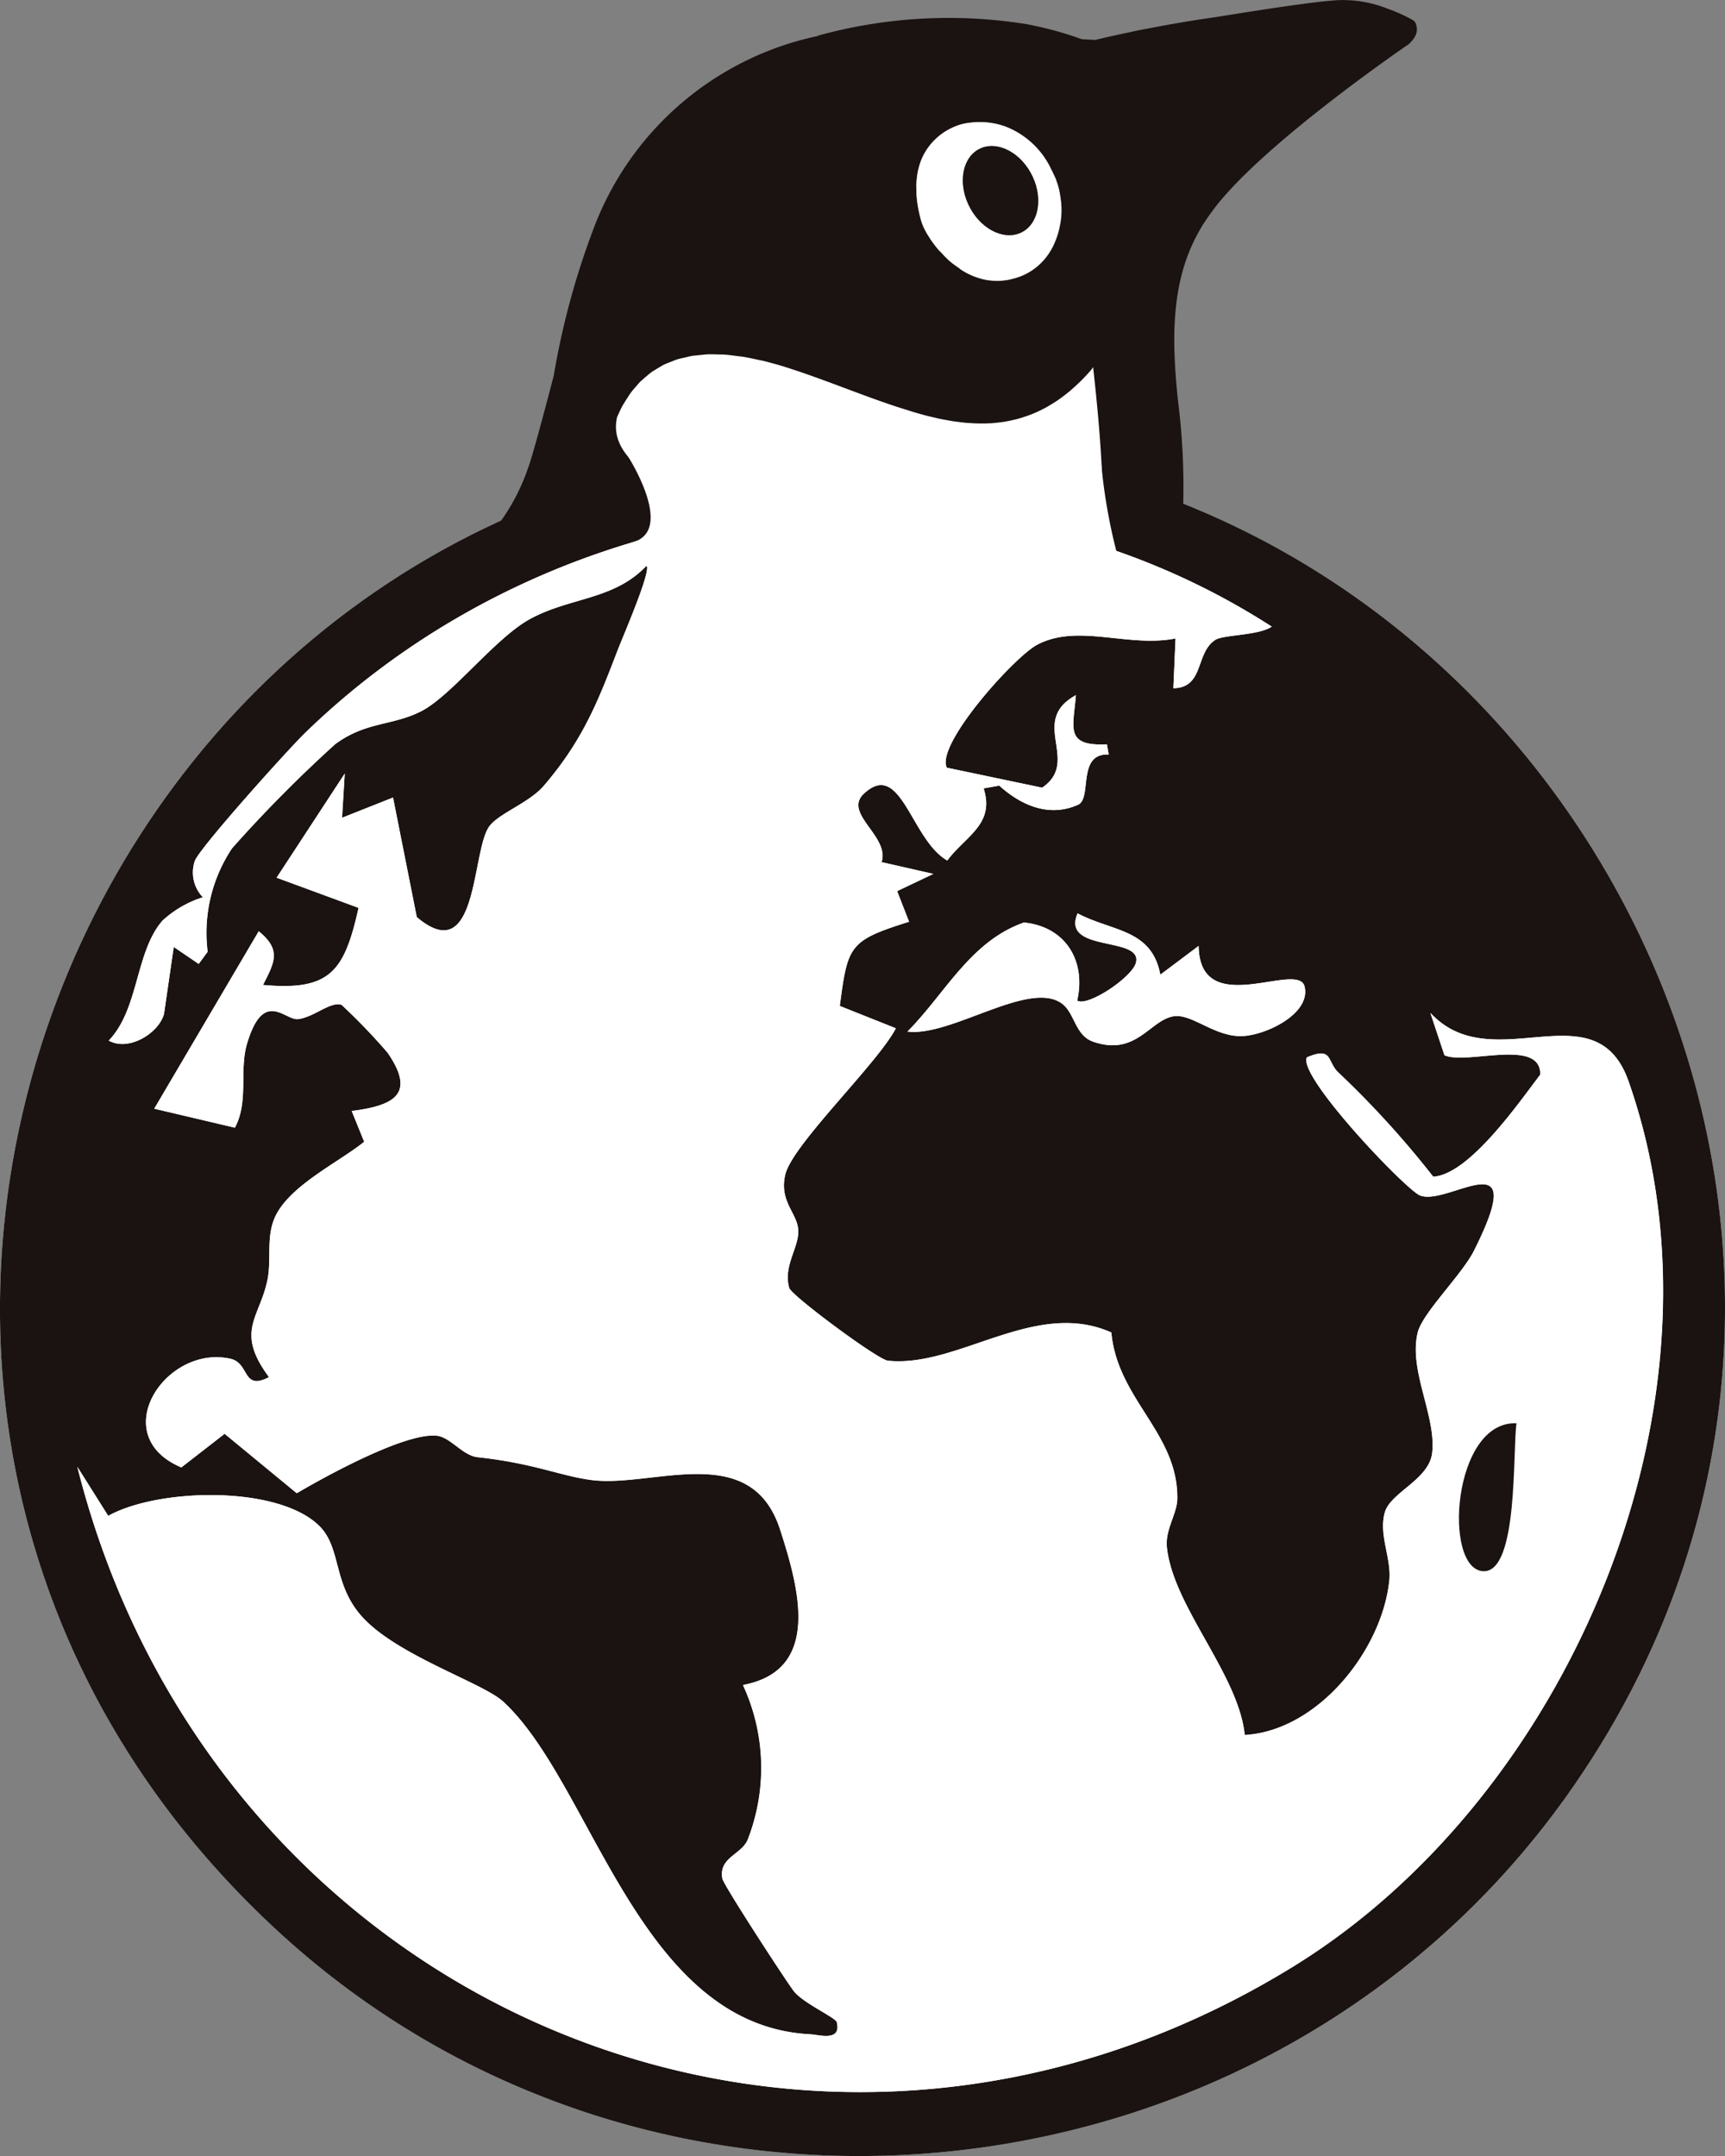
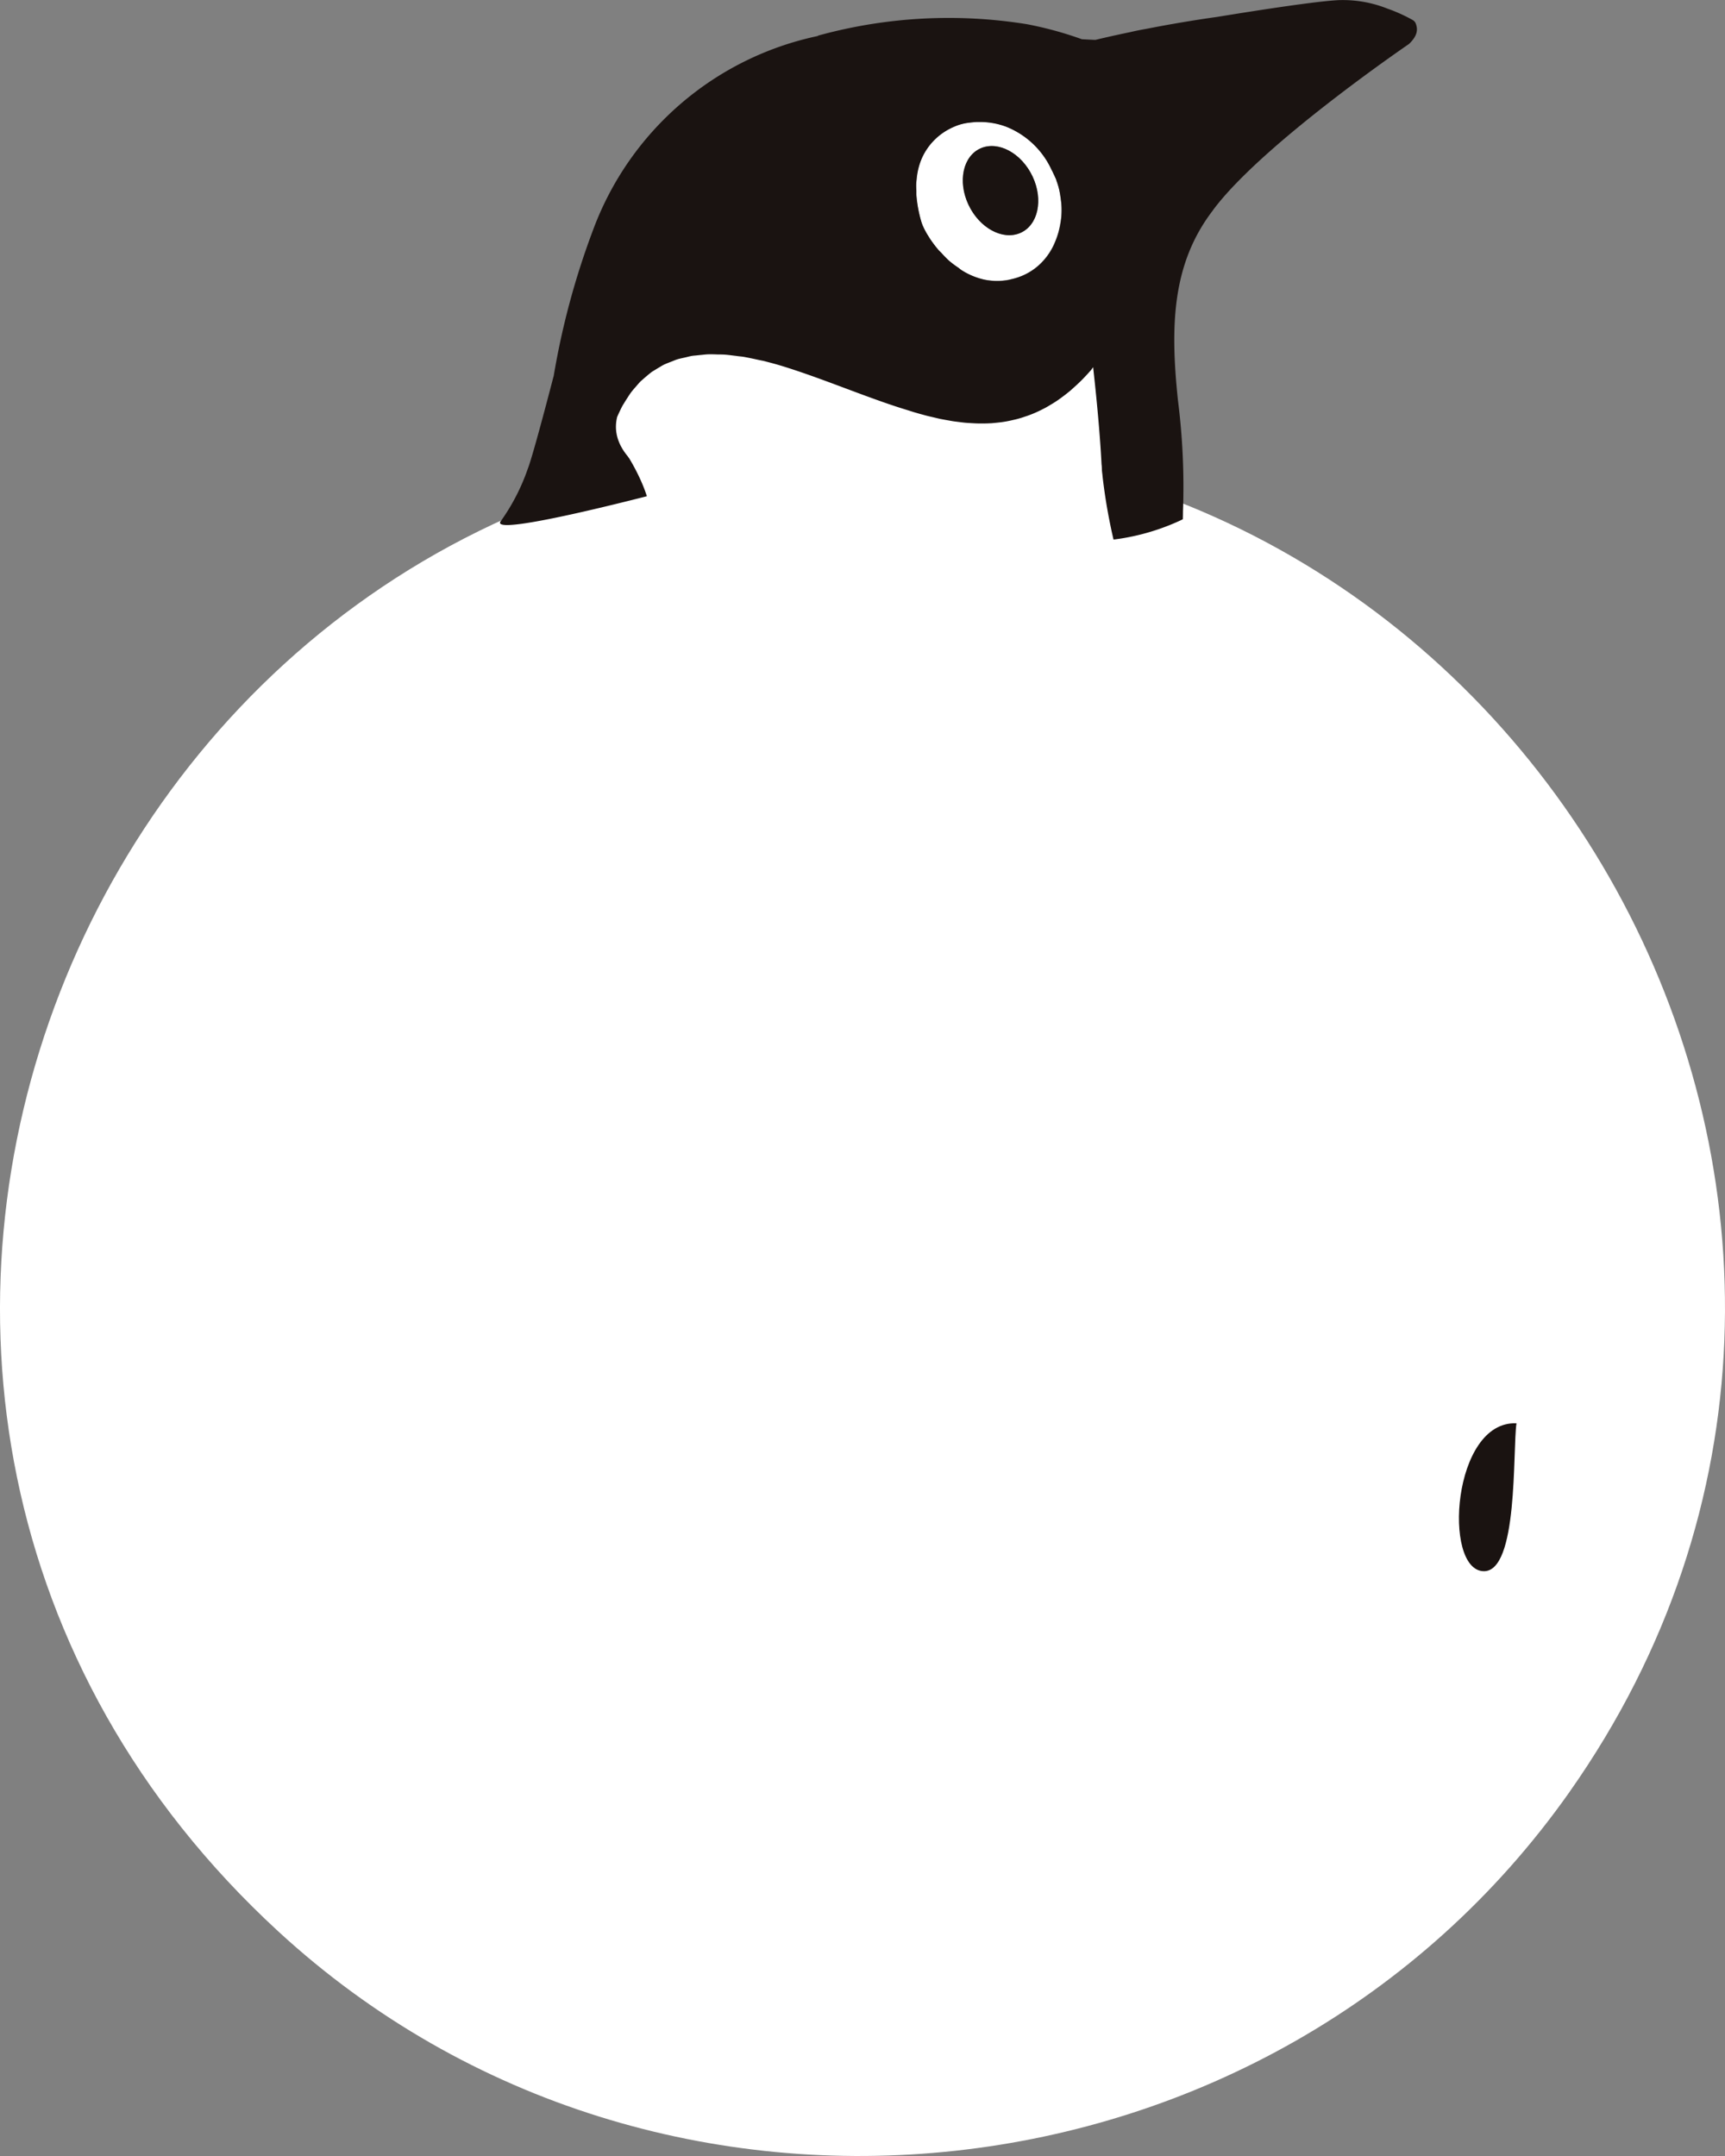
<svg xmlns="http://www.w3.org/2000/svg" id="グループ_25374" data-name="グループ 25374" width="120" height="150" viewBox="0 0 120 150">
  <rect x="0" y="0" width="120" height="150" fill="#808080" stroke="none" />
  <defs>
    <clipPath id="clip-path">
      <rect id="長方形_207" data-name="長方形 207" width="120" height="150" fill="none" />
    </clipPath>
  </defs>
  <path id="パス_7581" data-name="パス 7581" d="M53.548,42.089l3.481-11.58,18.28-.591,15.954-.192,2.2,12.046-27.1-.626Z" transform="translate(-13.208 -7.6)" fill="#fff" />
  <g id="グループ_227" data-name="グループ 227">
    <g id="グループ_226" data-name="グループ 226" clip-path="url(#clip-path)">
      <path id="パス_7582" data-name="パス 7582" d="M109.174,135.1C137.02,95.577,107.807,40.8,59.59,41.26c-54.224.523-80.156,66.807-40.213,103.546,26.406,24.29,69.142,19.605,89.8-9.709" transform="translate(0 -10.414)" fill="#fff" />
-       <path id="パス_7583" data-name="パス 7583" d="M109.174,135.1c-20.654,29.314-63.391,34-89.8,9.709C-20.566,108.067,5.366,41.783,59.591,41.26c48.216-.464,77.43,54.317,49.584,93.837M88.468,54.01c-20.944-13.5-49.44-9.878-67.224,7.376-1.235,1.2-7.243,7.885-7.686,8.908a2.492,2.492,0,0,0,.554,2.546,7.453,7.453,0,0,0-2.805,1.62C9.4,76.645,9.679,80.614,7.563,82.81c1.373.777,3.466-.493,3.845-1.851l.678-4.663,1.742,1.178.621-.847a10.594,10.594,0,0,1,1.692-7.189,92.959,92.959,0,0,1,7.189-7.258c2.146-1.582,3.98-1.257,6-2.3,2.086-1.075,5.121-5.069,7.52-6.389,2.795-1.539,5.872-1.325,8.124-3.718.379.279-1.657,4.965-2,5.869-1.342,3.5-2.4,6.248-5.143,9.441-1.033,1.2-3.166,1.931-3.806,2.845-1.233,1.758-.747,9.913-5.029,6.289l-1.652-8.317-3.545,1.405.185-3.072-4.736,7.24,5.7,2.1c-.988,4.412-1.961,5.794-6.646,5.365.787-1.566,1.312-2.424-.3-3.734L10.73,87.549l5.608,1.319c.983-1.817.287-3.985.849-5.854,1.154-3.847,2.635-1.586,3.551-1.7,1.115-.134,2.243-1.248,3.023-.993a42.342,42.342,0,0,1,3.208,3.332c1.939,2.828.547,3.667-2.5,4.054l.87,2.14c-1.81,1.465-5.351,3.119-6.264,5.38-.541,1.339-.19,2.815-.456,4.182-.523,2.682-2.294,3.591.1,6.815-1.886.977-1.321-.976-2.691-1.28-4.522-1-8.67,5.342-3.409,7.56l3.013-2.342,5.02,4.136c2.072-1.222,7.516-4.2,9.708-4.006.985.088,1.809,1.386,2.884,1.5,3.926.423,5.745,1.308,7.926,1.588,4.264.547,11.07-2.81,13.1,3.435,1.367,4.212,2.849,9.8-2.579,10.826a13.713,13.713,0,0,1,.359,10.68c-.374,1.109-2.075,1.281-1.792,2.788.086.454,4.36,7.017,4.958,7.815.626.835,2.917,1.847,3,2.171.336,1.376-1.233.878-1.847.847C44.413,151.335,41.221,134.506,35,128.794c-1.4-1.282-7.127-3.125-9.643-5.721-2.263-2.335-1.543-4.928-3.157-6.508-2.892-2.832-11.212-2.617-14.67-.688l-2.149-3.413c9.444,37.555,50.935,55.472,84.57,34.777,19.382-11.926,31.059-39.62,23.343-61.6-2.3-6.553-9.468-.095-13.783-4.758l.977,2.941c1.523.706,6.739-1.234,6.663,1.355-1.518,1.99-4.939,6.943-7.445,7.1a65.5,65.5,0,0,0-6.624-7.275c-.781-.771-.359-1.791-2.162-1.031-.671,1.3,6.892,9.224,7.868,9.61,1.969.777,7.752-4.1,3.75,3.851-.831,1.652-3.565,4.314-3.905,5.664-.666,2.636,1.3,5.826,1,8.4-.22,1.869-2.92,2.745-3.3,4.154-.426,1.582.478,3.164.319,4.717-.494,4.825-4.945,10.455-10.058,10.752-.425-4.211-4.979-8.932-5.414-13.048-.132-1.253.71-2.335.723-3.39.055-4.574-4.159-6.9-4.589-11.566-5.307-2.37-10.665,2.478-15.551,1.961-.708-.075-6.709-4.536-6.857-5.057-.434-1.533.677-2.791.629-4s-1.356-2.013-.9-3.9c.5-2.089,6.426-7.725,7.689-10.168l-3.9-1.554c.554-4.21.637-4.546,4.819-5.859l-.83-2.129,2.52-1.2-3.6-.818c.578-1.8-2.7-3.381-1.237-4.757,2.594-2.439,3.286,3.218,5.808,4.642,1.284-1.719,3.322-2.521,2.525-5.017l1.092-.191C71.025,66.446,72.995,67.306,75,66.4c.99-.448-.1-3.6,2.127-3.489L77,62.2c-2.956.144-2.331-1.147-2.158-3.42-3.316,1.823.369,4.593-2.348,6.436l-6.631-1.391c-.784-1.614,4.693-7.708,6.285-8.553,2.832-1.5,6.312.216,9.627-.438l-.15,3.463c2.159-.035,1.51-2.448,2.914-3.361.566-.369,3.034-.3,3.927-.925M74.937,80.035c.633-2.776-.813-5.153-3.707-5.439-3.737,1.318-5.464,4.93-8.1,7.588,3.028.381,8.441-3.6,10.731-1.962.918.659.912,2.217,2.179,2.661,2.989,1.047,3.944-1.481,5.59-1.762,1.3-.222,2.915,1.5,4.883,1.371,1.685-.111,4.678-1.594,4.245-3.436-.437-1.858-7.292,2.389-7.373-2.831l-2.664,2c-.6-3.2-3.358-2.992-5.755-4.266-1.177,2.759,4.533,1.556,4.061,3.426-.262,1.035-3.371,3.091-4.084,2.647" transform="translate(0 -10.414)" fill="#1a1311" />
      <path id="パス_7584" data-name="パス 7584" d="M90.257,55.544c-.894.62-3.361.556-3.928.925-1.4.913-.754,3.326-2.913,3.361l.15-3.463c-3.316.654-6.795-1.064-9.627.438-1.592.844-7.07,6.938-6.285,8.553l6.631,1.391c2.717-1.843-.967-4.613,2.349-6.436-.173,2.273-.8,3.564,2.157,3.42l.125.71c-2.228-.114-1.137,3.042-2.127,3.49-2,.907-3.975.046-5.487-1.325L70.21,66.8c.8,2.5-1.241,3.3-2.526,5.017-2.523-1.425-3.214-7.081-5.808-4.642-1.463,1.376,1.814,2.954,1.237,4.757l3.6.818-2.52,1.2.831,2.13c-4.182,1.313-4.266,1.649-4.819,5.858l3.9,1.555c-1.264,2.442-7.187,8.078-7.689,10.168-.452,1.883.855,2.7.9,3.9s-1.063,2.471-.629,4c.148.522,6.15,4.983,6.857,5.058,4.886.517,10.244-4.331,15.551-1.961.43,4.663,4.643,6.991,4.588,11.566-.012,1.055-.855,2.137-.722,3.389.435,4.117,4.99,8.838,5.414,13.048,5.112-.3,9.564-5.926,10.058-10.751.159-1.553-.745-3.135-.319-4.717.38-1.409,3.08-2.285,3.3-4.154.3-2.574-1.666-5.763-1-8.4.341-1.349,3.074-4.012,3.905-5.664,4-7.952-1.781-3.074-3.75-3.852-.976-.385-8.539-8.311-7.868-9.609,1.8-.761,1.381.26,2.162,1.03a65.556,65.556,0,0,1,6.623,7.275c2.506-.155,5.927-5.107,7.445-7.1.077-2.589-5.14-.648-6.664-1.355l-.977-2.941c4.316,4.662,11.483-1.8,13.784,4.758,7.716,21.976-3.96,49.671-23.343,61.6C58.1,169.469,16.611,151.553,7.167,114l2.148,3.413c3.459-1.93,11.779-2.144,14.671.687,1.614,1.581.893,4.174,3.157,6.509,2.517,2.6,8.246,4.439,9.643,5.721,6.225,5.711,9.417,22.541,21.362,23.155.615.032,2.183.529,1.847-.847-.08-.323-2.37-1.336-3-2.171-.6-.8-4.873-7.361-4.958-7.815-.283-1.506,1.418-1.678,1.792-2.788a13.711,13.711,0,0,0-.36-10.679c5.429-1.027,3.947-6.615,2.58-10.827-2.027-6.245-8.833-2.888-13.1-3.434-2.182-.28-4-1.165-7.926-1.588-1.075-.116-1.9-1.413-2.884-1.5-2.193-.2-7.636,2.782-9.708,4.006l-5.02-4.136L14.4,114.043c-5.26-2.218-1.112-8.563,3.409-7.56,1.371.3.805,2.256,2.692,1.28-2.4-3.224-.624-4.133-.1-6.816.266-1.366-.085-2.842.456-4.181.912-2.261,4.454-3.915,6.264-5.38l-.87-2.141c3.049-.387,4.441-1.226,2.5-4.053A42.214,42.214,0,0,0,25.55,81.86c-.78-.256-1.908.859-3.022.993-.916.11-2.4-2.152-3.551,1.7-.561,1.87.134,4.037-.849,5.854L12.52,89.083l7.262-12.338c1.612,1.311,1.086,2.169.3,3.734,4.685.429,5.659-.952,6.647-5.365l-5.7-2.1,4.737-7.239-.186,3.072,3.546-1.406,1.652,8.318c4.281,3.623,3.8-4.532,5.028-6.29.641-.914,2.773-1.642,3.806-2.845,2.745-3.194,3.8-5.945,5.143-9.441.347-.9,2.383-5.591,2-5.869-2.252,2.393-5.33,2.178-8.124,3.717-2.4,1.321-5.434,5.315-7.52,6.389-2.018,1.039-3.853.715-6,2.3a92.708,92.708,0,0,0-7.19,7.258,10.6,10.6,0,0,0-1.692,7.189l-.621.847L13.875,77.83,13.2,82.493c-.378,1.358-2.472,2.628-3.845,1.851,2.116-2.2,1.835-6.165,3.743-8.35a7.447,7.447,0,0,1,2.805-1.62,2.49,2.49,0,0,1-.554-2.546c.443-1.023,6.451-7.71,7.686-8.908,17.783-17.254,46.281-20.875,67.224-7.376m17.026,55.428c-4.463-.2-5.143,10.2-2.293,10.289,2.432.075,2.02-8.412,2.293-10.289" transform="translate(-1.789 -11.948)" fill="#fff" />
-       <path id="パス_7585" data-name="パス 7585" d="M95.943,91.077c.713.444,3.822-1.613,4.084-2.647.473-1.87-5.237-.668-4.061-3.426,2.4,1.275,5.156,1.066,5.755,4.266l2.664-2c.081,5.22,6.936.973,7.373,2.831.434,1.842-2.559,3.325-4.245,3.436-1.968.129-3.583-1.593-4.883-1.371-1.646.281-2.6,2.809-5.59,1.762-1.267-.444-1.261-2-2.179-2.661-2.29-1.642-7.7,2.343-10.731,1.962,2.641-2.658,4.368-6.27,8.1-7.588,2.893.286,4.339,2.664,3.707,5.439" transform="translate(-21.006 -21.457)" fill="#fff" />
      <path id="パス_7586" data-name="パス 7586" d="M139.266,132.459c-.273,1.876.139,10.364-2.293,10.289-2.85-.087-2.17-10.488,2.293-10.289" transform="translate(-33.772 -33.435)" fill="#1a1311" />
      <path id="パス_7587" data-name="パス 7587" d="M94.672,15.32c-.016-.041-.038-.079-.056-.119-.052-.118-.106-.235-.164-.35h0l0,0h0l-.02-.037-.011-.019,0-.007-.007-.011c-.005-.011-.011-.022-.017-.032l-.039-.072a5.86,5.86,0,0,0-3.178-3.014,5.221,5.221,0,0,0-1.662-.321l-.078,0h-.016c-.031,0-.055,0-.084,0l-.126,0-.1,0-.11.007-.141.013-.068.008-.035.005-.078.011,0,0,.007,0a3.692,3.692,0,0,0-.649.12,3.6,3.6,0,0,0-.422.15c-.089.037-.177.075-.266.121a4.253,4.253,0,0,0-1.982,2,4.556,4.556,0,0,0-.314.94,5.408,5.408,0,0,0-.095.647c-.009.1-.02.2-.024.3-.006.135,0,.263.007.395s0,.268.007.395a8.887,8.887,0,0,0,.336,1.809,2.875,2.875,0,0,0,.152.4c.069.15.155.313.257.487.027.046.061.1.091.144.044.071.086.141.136.215a7.866,7.866,0,0,0,.577.758c.06.07.137.135.2.2a7.211,7.211,0,0,0,.531.541,6.917,6.917,0,0,0,.621.466c.087.061.162.133.253.189a4.952,4.952,0,0,0,1.543.645,4.371,4.371,0,0,0,1.785.008c.03-.006.056-.016.086-.023a4.968,4.968,0,0,0,.51-.141,4.128,4.128,0,0,0,1.461-.862,4.444,4.444,0,0,0,1.022-1.4c.009-.02.016-.04.025-.059.037-.084.073-.168.106-.253a5.55,5.55,0,0,0,.193-.57,6.067,6.067,0,0,0,.131-.6A5.28,5.28,0,0,0,95.039,17c-.043-.351-.083-.641-.139-.907h0a4.765,4.765,0,0,0-.191-.644c-.016-.042-.021-.084-.038-.126m-2.479,3.745c-1.232.541-2.849-.338-3.612-1.963s-.382-3.381.85-3.923,2.849.339,3.612,1.964.382,3.381-.85,3.922" transform="translate(-21.21 -2.862)" fill="#fff" />
      <path id="パス_7588" data-name="パス 7588" d="M90.508,13.748c-1.232.541-1.612,2.3-.85,3.923s2.38,2.5,3.612,1.963,1.612-2.3.85-3.922-2.38-2.5-3.612-1.964" transform="translate(-22.287 -3.43)" fill="#1a1311" />
      <line id="線_139" data-name="線 139" transform="translate(67.492 8.535)" fill="none" stroke="#1a1311" stroke-linecap="round" stroke-linejoin="round" stroke-width="0" />
      <line id="線_140" data-name="線 140" transform="translate(67.492 8.535)" fill="none" stroke="#1a1311" stroke-linecap="round" stroke-linejoin="round" stroke-width="0" />
      <path id="パス_7589" data-name="パス 7589" d="M110.05,1.61a.443.443,0,0,0-.152-.182s0,0,0-.007a11.246,11.246,0,0,0-1.746-.8l.005.005A8.4,8.4,0,0,0,104.679.01c-1.491.076-5.16.632-8.431,1.166-1.8.252-3.49.549-4.9.826-.711.124-1.086.219-1.086.219-1.127.234-1.991.434-2.493.555q-.472-.021-.936-.048a25.219,25.219,0,0,0-3.838-1.047,34.162,34.162,0,0,0-14.521.8l0,.022A21.366,21.366,0,0,0,52.835,15.988,54.139,54.139,0,0,0,50.085,26.2h-.007s-1.418,5.492-1.787,6.41a14.3,14.3,0,0,1-1.845,3.6C45.15,37.6,58.592,34,58.592,34s-4.86-1.805-4.086-4.99c.044-.1.087-.2.131-.292.08-.167.157-.335.242-.491.033-.06.071-.113.105-.17.065-.108.129-.216.2-.32.093-.144.183-.291.282-.425s.231-.284.35-.42.209-.247.32-.359c.032-.031.068-.058.1-.087.1-.09.2-.177.3-.262s.207-.176.315-.258c.015-.012.029-.025.045-.037.061-.043.127-.079.191-.119.086-.052.17-.107.257-.158.035-.022.072-.041.107-.063.1-.058.191-.119.292-.168.16-.079.332-.142.5-.208.036-.013.074-.027.109-.042.107-.043.213-.09.326-.126.171-.053.353-.089.533-.129l.023-.006.039-.008c.143-.034.281-.073.431-.1.089-.015.184-.021.277-.03.113-.01.225-.025.339-.035.167-.014.326-.038.5-.044.221-.008.458,0,.689.01.173,0,.338,0,.515.013.1.007.2.019.3.03l.391.049c.032,0,.064.007.095.013l.171.021c.113.012.224.022.342.042.046.007.093.019.14.027.26.047.527.105.795.164.109.024.215.046.323.067.044.01.086.016.13.028.071.017.145.038.216.056.411.105.83.222,1.264.359,1.809.57,3.58,1.262,5.362,1.921.594.219,1.189.434,1.788.641.3.1.606.206.909.3l.179.056.092.028c.212.067.423.133.635.2.115.034.229.064.344.1l.279.076c.094.025.187.052.28.076.125.032.25.059.374.088q.212.05.422.1c.035.007.07.017.105.024l.062.012c.109.022.218.041.326.061l.238.042c.09.016.18.034.27.048s.209.028.314.042l.083.01c.164.022.33.043.494.058.083.007.164.012.246.016l.155.01c.162.01.323.019.485.022.09,0,.179,0,.269,0h.134c.159,0,.319-.007.477-.016.068,0,.135-.011.2-.017s.134-.011.2-.019c.157-.015.314-.034.47-.058h0c.134-.02.268-.046.4-.073.094-.019.187-.041.28-.063.062-.014.122-.025.183-.041.134-.034.268-.072.4-.113.068-.02.137-.045.2-.067.085-.028.17-.055.254-.085.133-.049.264-.1.4-.156.152-.064.3-.134.455-.208l.071-.037c.107-.053.214-.106.32-.165s.217-.126.325-.192c.041-.025.083-.048.125-.074.129-.081.258-.161.386-.25.017-.011.033-.025.05-.037.132-.093.264-.192.4-.294.092-.07.182-.143.273-.216.035-.028.071-.055.105-.084.075-.063.149-.133.223-.2s.148-.132.222-.2c.123-.116.247-.229.37-.354.022-.021.042-.043.063-.064q.29-.3.578-.626l.15-.206c.274,2.463.6,5.843.641,8.324.023,1.356,0,2.59-.017,3.747A15.678,15.678,0,0,0,93.708,36.2c.05-.026.1-.048.151-.074.006-.176.01-.358.01-.55a47.666,47.666,0,0,0-.35-7.72c-.552-5.225-.4-9.52,2.42-13.207.023-.031.04-.061.064-.092,3.449-4.592,13.582-11.49,13.591-11.5.609-.586.625-1.024.456-1.45M85.265,13.23h0c.056.266.1.555.138.907a5.275,5.275,0,0,1-.058,1.418,5.914,5.914,0,0,1-.131.6,5.728,5.728,0,0,1-.192.57c-.033.084-.069.168-.107.252-.009.02-.016.04-.025.059a4.424,4.424,0,0,1-1.021,1.4,4.131,4.131,0,0,1-1.462.862,4.916,4.916,0,0,1-.51.141c-.029.007-.055.017-.085.024a4.181,4.181,0,0,1-1.029.084,4.243,4.243,0,0,1-.756-.093,4.947,4.947,0,0,1-1.544-.646c-.09-.056-.165-.129-.252-.189a6.67,6.67,0,0,1-.621-.466,7.523,7.523,0,0,1-.532-.541c-.064-.07-.14-.135-.2-.2a8.068,8.068,0,0,1-.578-.758c-.05-.073-.092-.144-.136-.215-.029-.047-.063-.1-.091-.144a5.486,5.486,0,0,1-.257-.487,2.782,2.782,0,0,1-.152-.4,8.9,8.9,0,0,1-.337-1.809c-.009-.127,0-.263-.007-.395s-.012-.259-.007-.395c0-.1.015-.2.025-.3a5.27,5.27,0,0,1,.095-.647,4.5,4.5,0,0,1,.314-.941,4.25,4.25,0,0,1,1.982-2c.089-.046.176-.084.265-.121a3.5,3.5,0,0,1,.422-.149,3.7,3.7,0,0,1,.649-.12l-.006,0,0,0h0l.078-.012.035,0,.067-.008c.041-.005.088-.009.142-.013.035,0,.067-.006.109-.007s.065,0,.1,0l.125,0h.1l.077,0a5.2,5.2,0,0,1,1.662.321,5.86,5.86,0,0,1,3.179,3.015l.039.071c.005.011.011.022.017.032l.007.012,0,.007.01.018c.007.013.014.024.021.037h-.008c.059.114.113.232.164.349.018.04.04.078.056.12s.022.084.038.126A4.746,4.746,0,0,1,85.265,13.23Z" transform="translate(-11.574 0)" fill="#1a1311" />
      <path id="パス_7590" data-name="パス 7590" d="M130.637,4.094h0Z" transform="translate(-32.617 -1.033)" fill="#171c20" />
      <path id="パス_7591" data-name="パス 7591" d="M58.166,41.9s3.239,5.039.437,5.945,5.162,3.087,5.162,3.087l22.673-.112,5.7-2.341a38.539,38.539,0,0,1-1.031-5.91c-.175-2.62-18.064-2.336-18.064-2.336l-8.873.575Z" transform="translate(-14.483 -10.154)" fill="#fff" />
    </g>
  </g>
</svg>